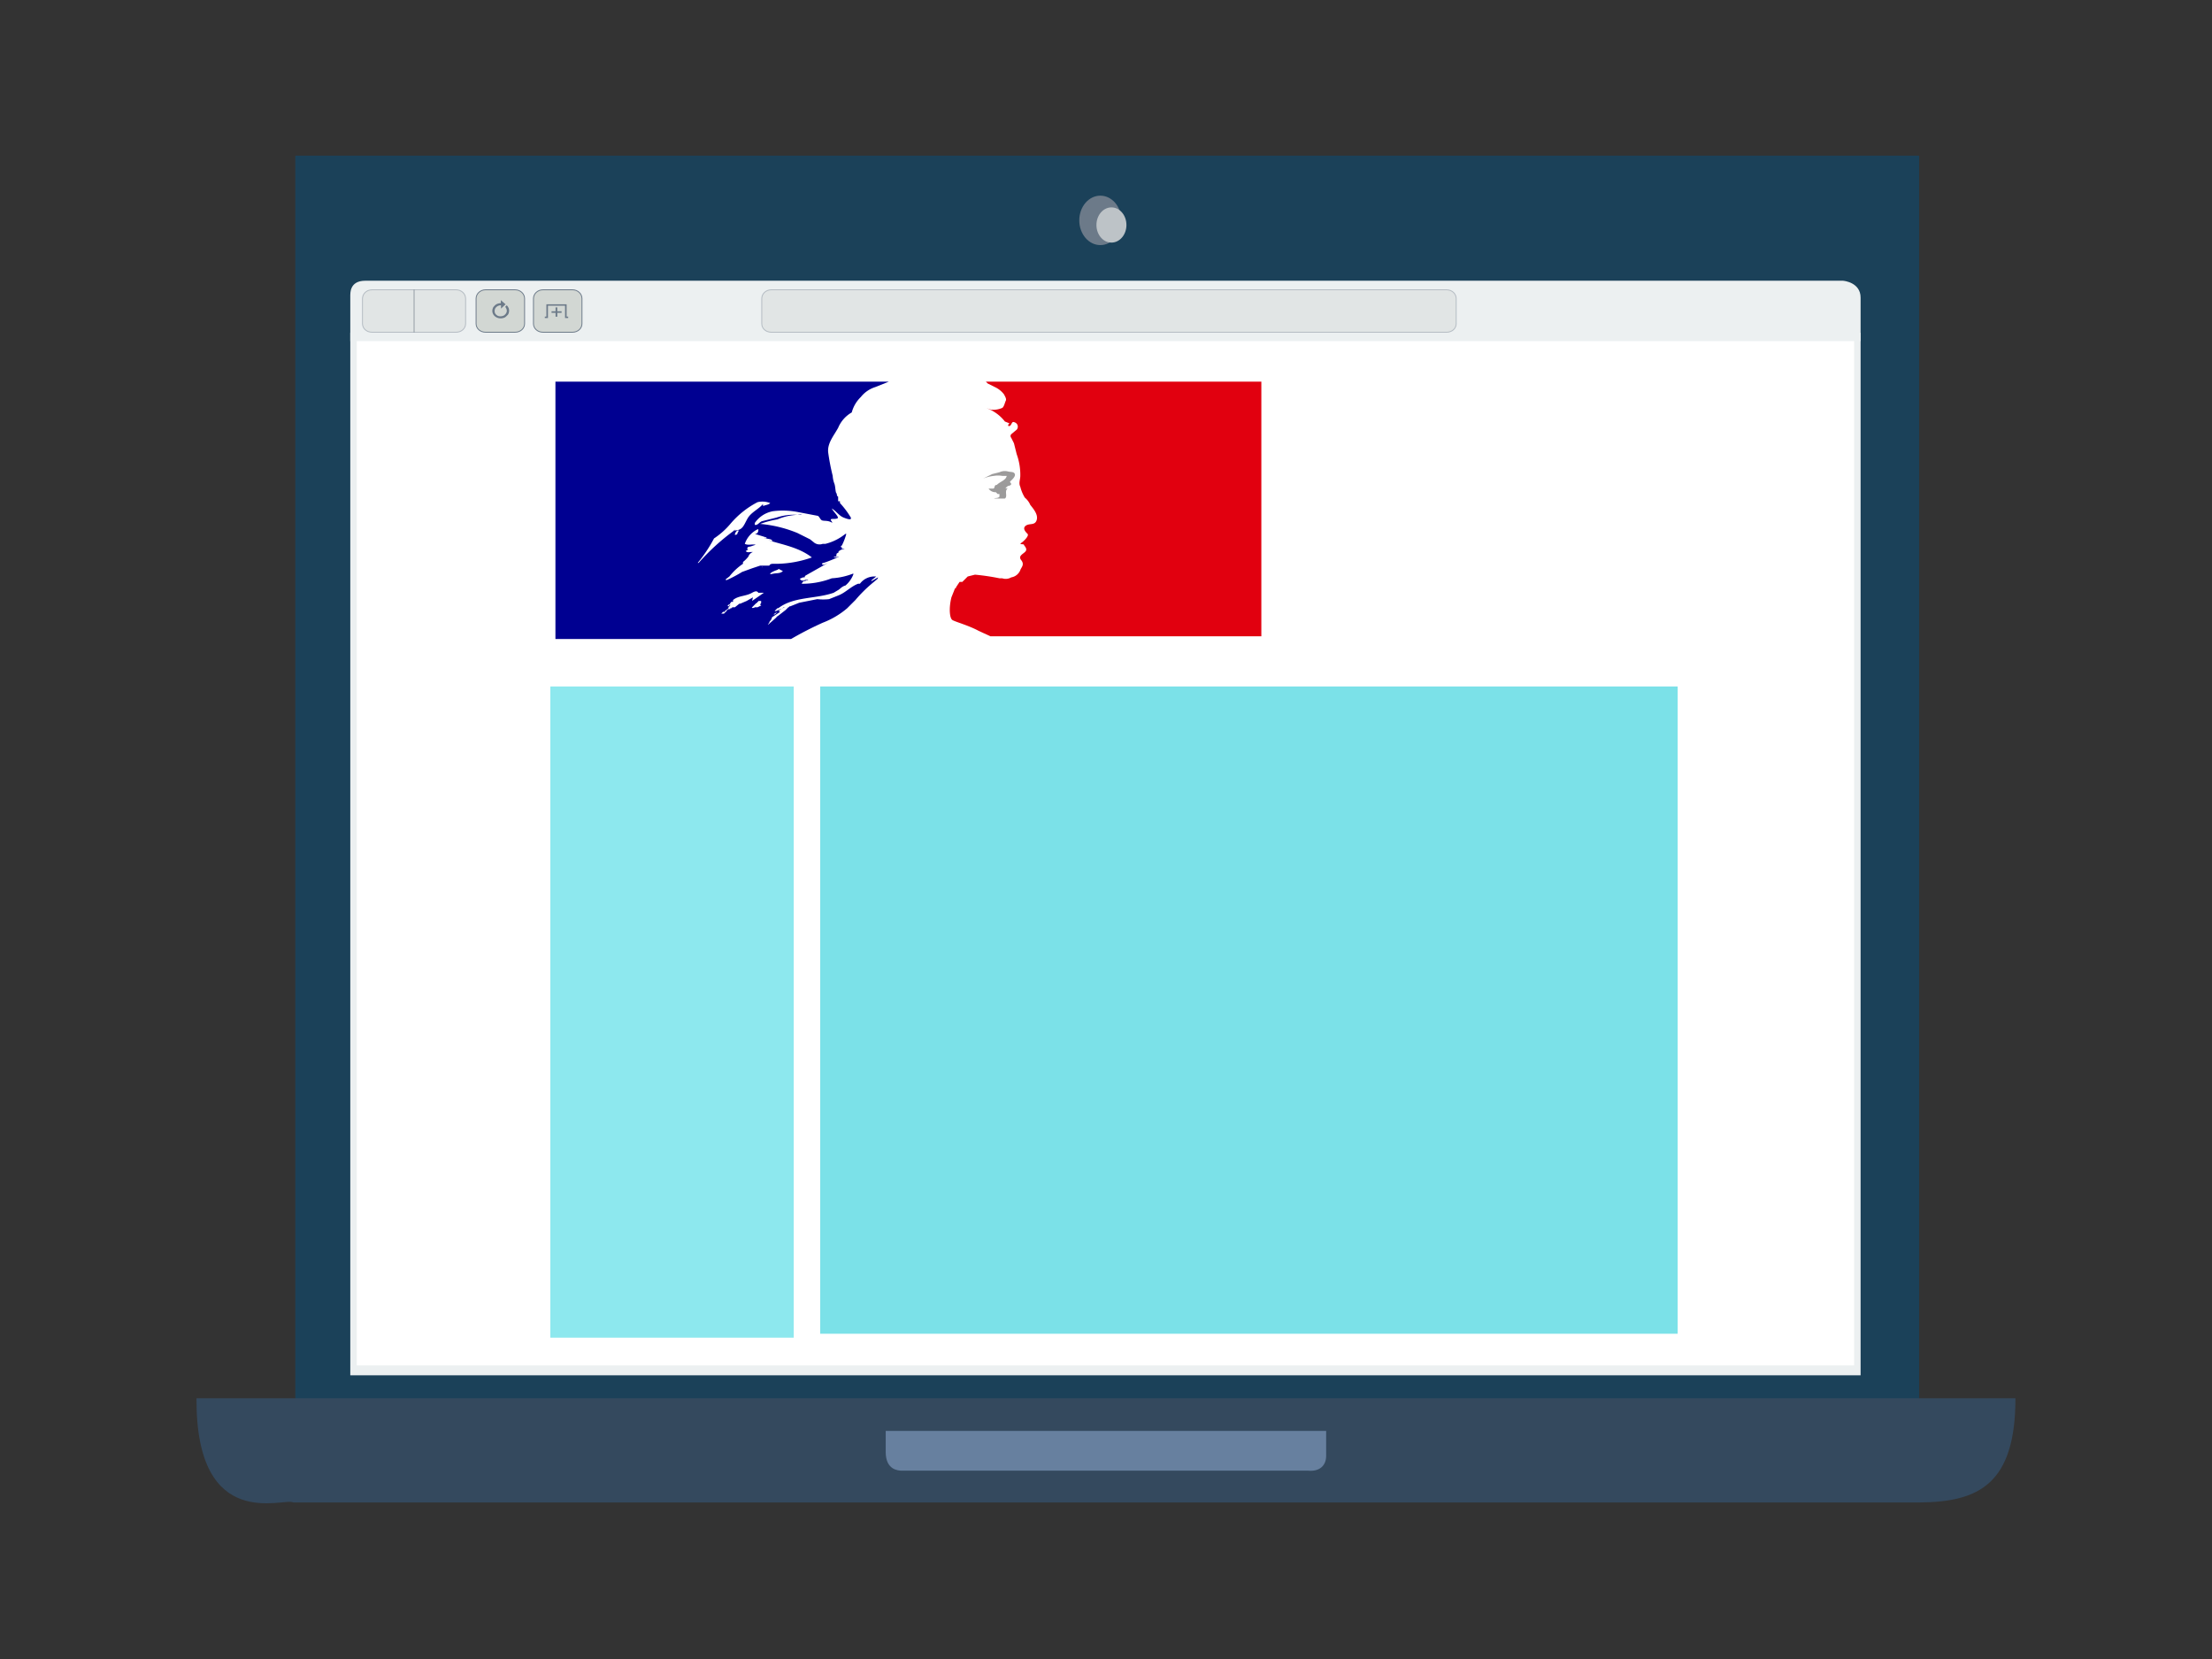
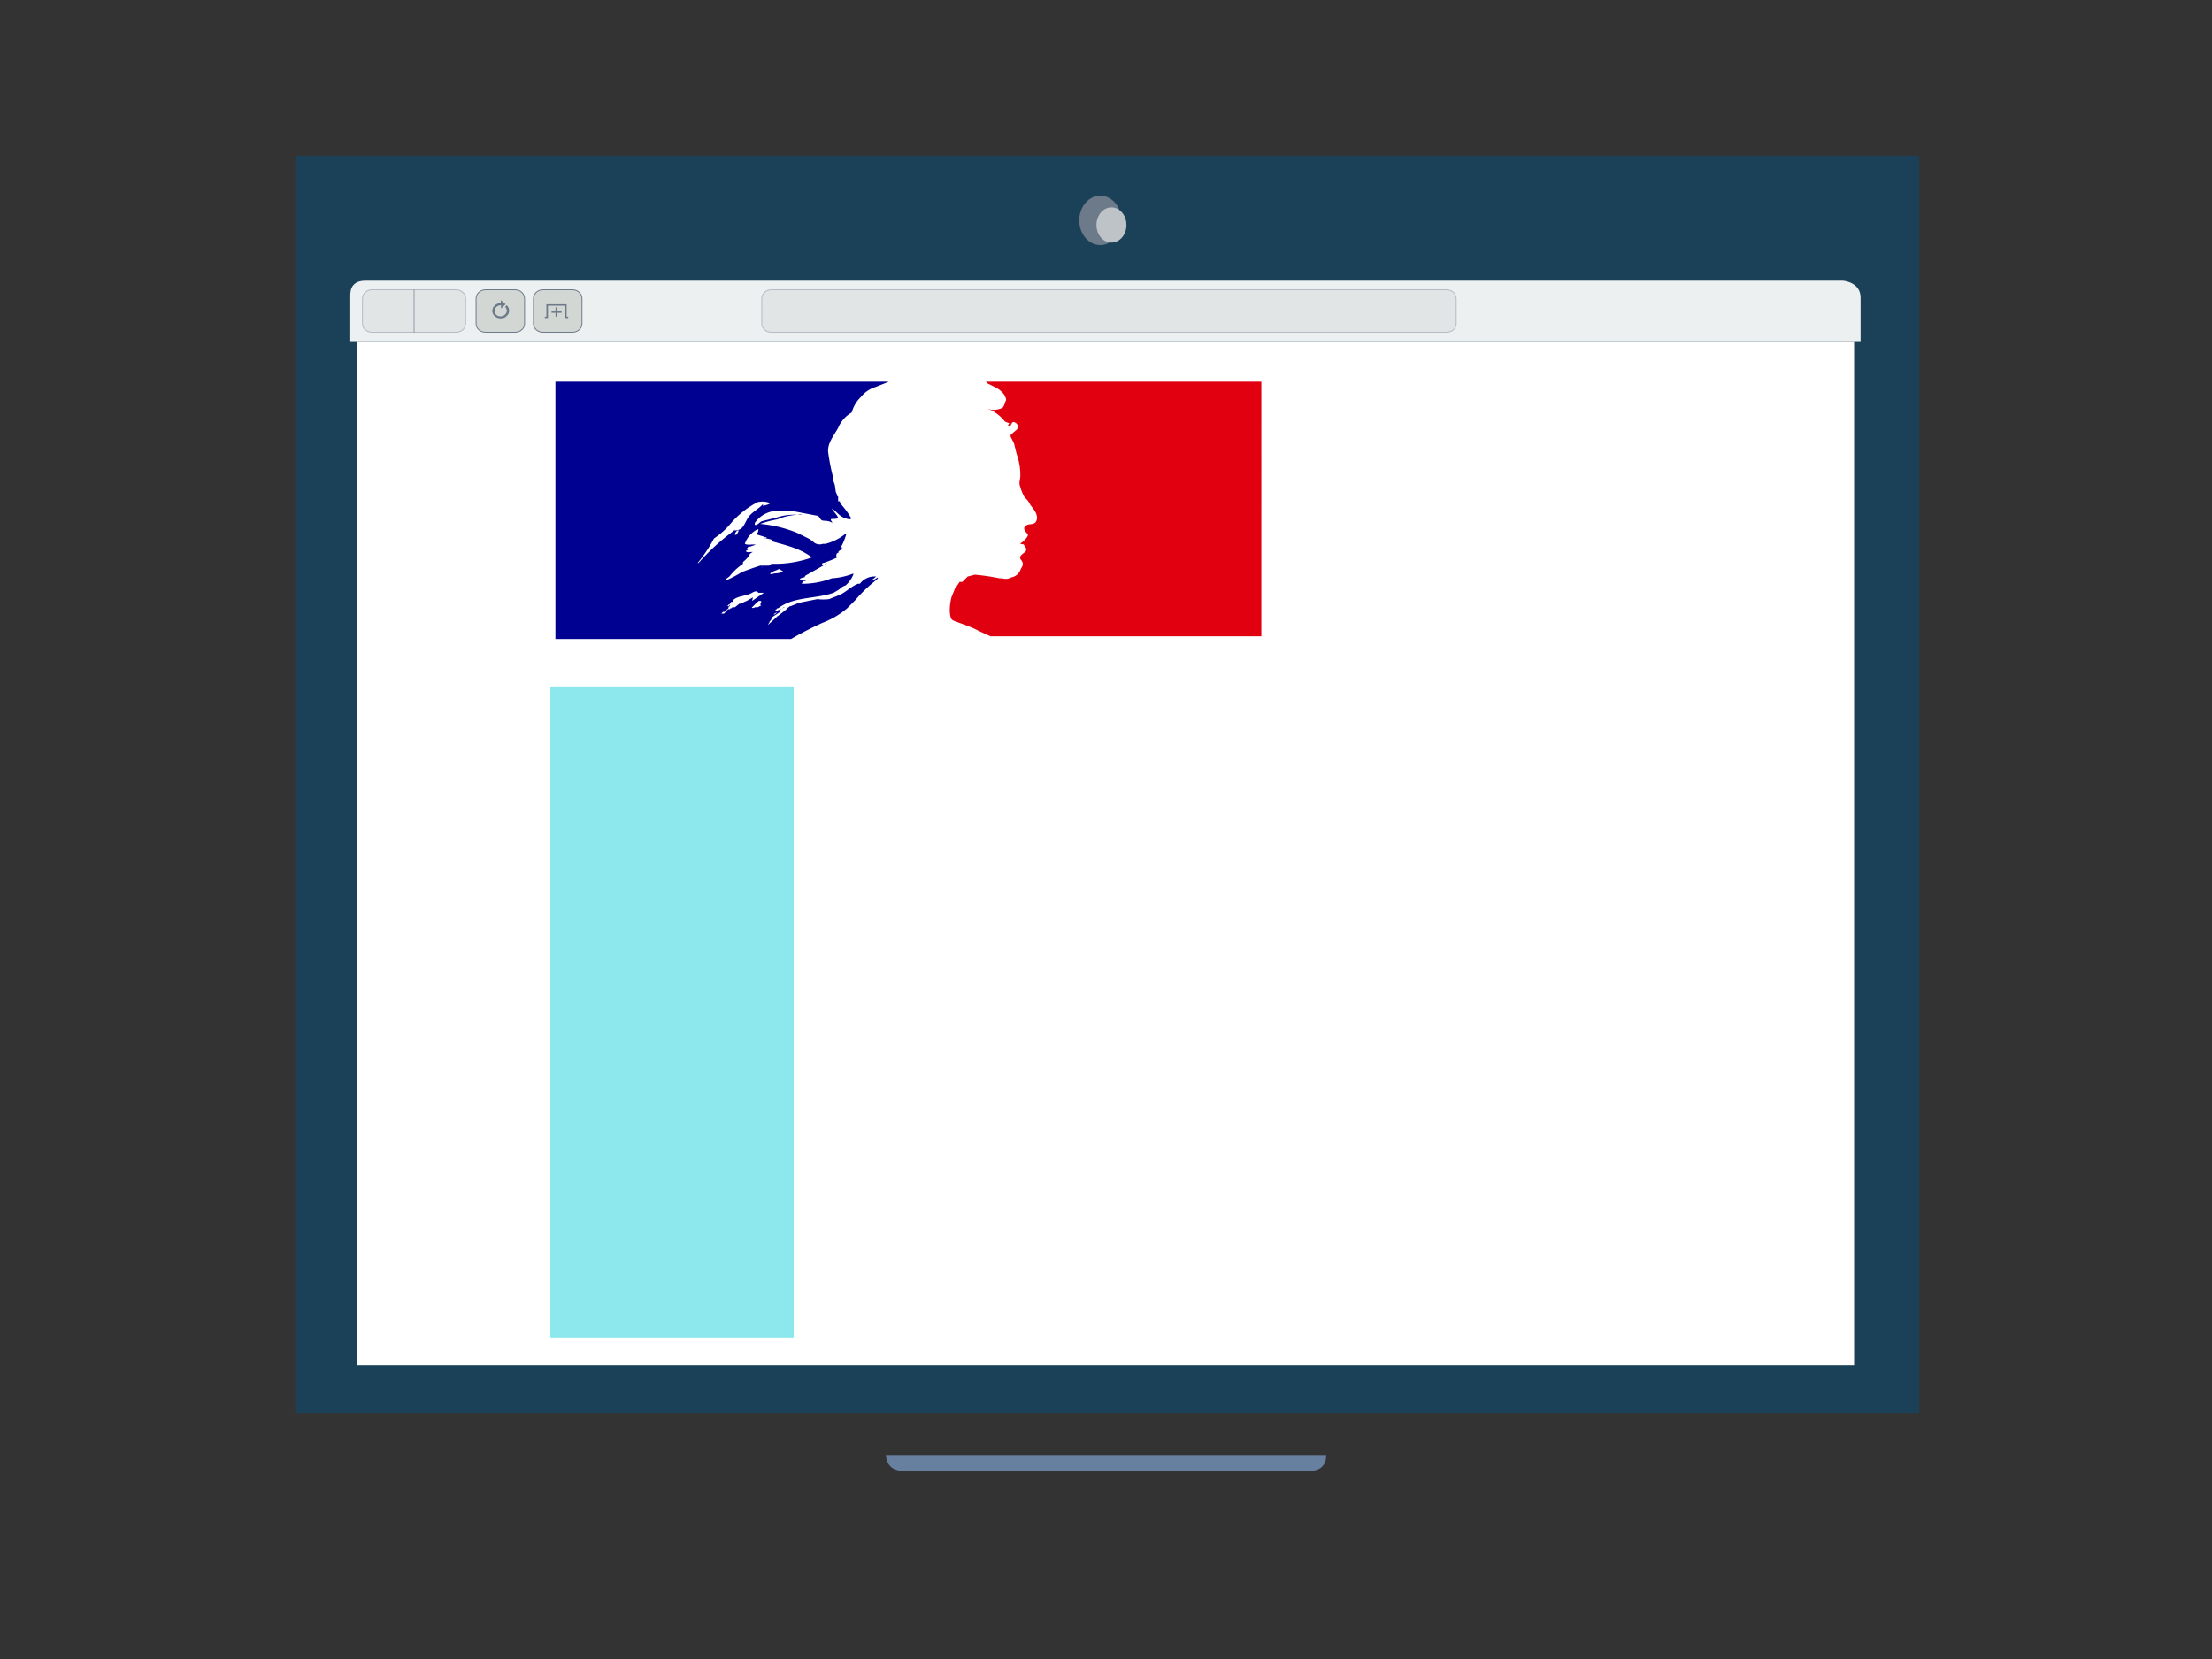
<svg xmlns="http://www.w3.org/2000/svg" xmlns:xlink="http://www.w3.org/1999/xlink" width="200" height="150">
  <rect width="100%" height="100%" fill="#333333" stroke="none" />
  <style>.B{opacity:.416}.C{fill:#d2d7d3}.D{stroke:#6c7a89}.E{stroke-width:.083}.F{fill:#6c7a89}</style>
  <g transform="matrix(.957 0 0 .957 4.439 2.166)">
    <path d="M23.262 12.443h153.417v118.798H23.262z" fill="#1b4159" />
-     <path d="M13.926 129.845c-.07 12.86 8.368 9.323 9.132 9.841h153.664c5.532-.046 9.056-1.684 9.056-9.841H13.926z" fill="#34495e" />
-     <path d="M79.042 132.925v1.991c0 1.681 1.146 1.768 1.55 1.768h38.389c1.098.094 1.674-.519 1.674-1.408v-2.351H79.042z" fill="#67809f" />
+     <path d="M79.042 132.925v1.991c0 1.681 1.146 1.768 1.55 1.768h38.389c1.098.094 1.674-.519 1.674-1.408H79.042z" fill="#67809f" />
    <g transform="matrix(.599 0 0 .703 -4178.185 -1758.541)">
      <circle r="3.5" cy="2530.362" cx="7142" transform="matrix(.949 0 0 .949 363.318 126.565)" class="F" />
      <circle r="3.5" cy="2530.362" cx="7142" transform="matrix(.676 0 0 .676 2314.835 817.974)" fill="#bdc3c7" />
    </g>
    <path d="M28.456 25.619v4.346h142.692v-4.112c0-1.425-1.564-1.593-1.674-1.593H29.866c-1.532 0-1.386 1.28-1.41 1.359z" fill="#ecf0f1" />
    <path d="M38.458 25.116c.502 0 .895.378.895.831v2.371c0 .453-.393.807-.895.807h-3.985v-4.009h3.985z" class="B C D E" />
-     <path d="M171.148 29.174v98.499H28.456V29.174z" fill="#ecf0f1" />
    <g class="C D E">
      <path d="M30.502 25.116c-.502 0-.895.378-.895.831v2.371c0 .453.393.807.895.807h3.985v-4.009h-3.985z" class="B" />
      <use xlink:href="#B" class="B" />
    </g>
    <path d="M42.285 26.467c.106-.047.251-.084.319-.082.029.001.057-.008.065-.011s.013-.073.012-.145v-.133l.224.196.224.196-.217.202-.217.202v-.158-.158l-.078.008c-.199.018-.397.148-.476.313a.55.55 0 0 0-.013.417c.054.12.184.234.319.279.128.043.328.033.462-.024.08-.034.118-.061.185-.132.19-.2.199-.44.024-.679-.027-.037-.024-.041.047-.108l.075-.07.042.048a.89.89 0 0 1 .157.274.78.78 0 0 1-.023.436c-.042.109-.051.123-.189.251s-.148.138-.278.178a.86.86 0 0 1-.836-.152c-.22-.192-.293-.477-.193-.748.04-.108.057-.133.166-.241a.57.57 0 0 1 .209-.159z" class="F" />
    <use xlink:href="#B" x="5.422" class="B C D E" />
    <path d="M46.983 26.485v.134 1.03h-.149v.134h.149.149v-.134-1.03h1.614v1.03.134h.149.149v-.134h-.149v-1.03-.134h-.149-1.614-.149zm.867.293v.367h-.379v.147h.379v.367h.163v-.367h.407v-.147h-.407v-.367h-.163z" class="F" />
    <path d="M68.224 25.116c-.502 0-.894.378-.895.831v2.371c0 .453.393.807.895.807h.407 63.009.407c.502 0 .895-.354.895-.807v-2.371c0-.453-.393-.831-.895-.831h-.407-63.009z" class="B C D E" />
    <path d="M170.535 29.965v96.774H29.069V29.965z" fill="#fff" />
    <path d="M47.358 62.593h22.994v61.524H47.358z" fill="#8de8ee" />
-     <path d="M72.855 62.593h81.01v61.154h-81.01z" fill="#7be1e8" />
-     <path d="M75.406 55.199l.771-.771h0a13.1 13.1 0 0 1 1.541-1.541l.514-.428c.05-.044.08-.105.086-.171l-.599.342s-.086 0 0-.086l.428-.342h-.086a1.71 1.71 0 0 0-1.455.685h-.171c-.685.257-1.199.856-1.884 1.113h0l-.856.342c-.37.043-.743.043-1.113 0l-1.712.342h0l-.856.342h-.086c0 .023-.009.044-.025.061s-.038.025-.061.025l-.257.257a6.08 6.08 0 0 0-.771.599h-.086l-.771.771h-.086c.086 0 .086-.086.171-.171.005-.066.036-.127.086-.171.088-.096.148-.214.171-.342h0l.771-.514h0c-.023 0-.044-.009-.061-.025s-.025-.038-.025-.061h-.171c-.086.171-.171.342-.342.342h0c0-.023.009-.044.025-.061s.038-.025.061-.025h0l.342-.257h0l.514-.342h.086l-.771.342h-.086s0 .086-.086 0h0l.257-.257h.086c1.455-1.113 3.51-.856 5.223-1.455l.428-.257c.171-.086.342-.342.685-.428a2.57 2.57 0 0 0 .771-1.113h-.086c-.63.244-1.295.389-1.969.428a7.79 7.79 0 0 1-3.082.514h.257c0-.086.086-.171.171-.257h.171c0-.023.009-.044.025-.061s.038-.025.061-.025h.171c-.171-.171-.428.171-.685 0s.086-.171.171-.257h.171c.005-.066.036-.127.086-.171l1.969-1.113c.599-.428-.171.171-.342.086s0-.171.086-.171c.5-.163.986-.363 1.455-.599-.171 0-.342.171-.514 0h.257v-.171c0-.023.009-.044.025-.061s.038-.025.061-.025h-.086l.257-.171h-.086c.144-.181.369-.278.599-.257-.086-.086-.257 0-.257-.086s.086-.086.171-.086h-.171c-.047 0-.086-.038-.086-.086s.038-.086.086-.086c.18-.356.323-.729.428-1.113h-.086a4.88 4.88 0 0 1-1.884.942h-.257c-.256.096-.542.064-.771-.086l-.428-.342-1.199-.599c-1.12-.461-2.304-.75-3.51-.856a8.99 8.99 0 0 1 1.627-.428 5.31 5.31 0 0 1 2.312-.428c-.171-.086-.342 0-.428 0-.667-.041-1.335.046-1.969.257l-1.37.342c-.257.086-.428.428-.685.342v-.171c.399-.585 1.016-.985 1.712-1.113a7.45 7.45 0 0 1 2.397.086l1.798.342c.171 0 .257.342.428.428s.514 0 .856.171-.086-.171 0-.257.342 0 .599-.086-.342-.599-.514-.942h0a5.48 5.48 0 0 0 1.113.856c.257.171.771.257.685 0-.293-.491-.638-.951-1.027-1.37v-.171h-.171v-.428c-.171-.086-.086-.257-.257-.342s0-.599-.086-.856c-.098-.246-.156-.506-.171-.771-.184-.733-.327-1.477-.428-2.226-.086-.856.514-1.541.942-2.312.255-.614.707-1.126 1.284-1.455a3.17 3.17 0 0 1 .856-1.455c.352-.444.829-.772 1.37-.942l1.284-.514h9.161l.171.171.685.342a2.31 2.31 0 0 1 .856.685c.086.171.257.428.171.599s-.171.599-.342.685a2.14 2.14 0 0 1-1.027.171l-.514-.171c.712.243 1.337.69 1.798 1.284l.428.171h0c-.086.086-.171.171-.086.257h.086c.257-.086.171-.514.514-.342a.43.43 0 0 1 .171.685l-.514.428c-.087.097-.087.245 0 .342l.257.514.257 1.027c.239.658.355 1.355.342 2.055 0 .342-.171.685-.086 1.027a11.47 11.47 0 0 0 .514 1.027 1.8 1.8 0 0 1 .514.685c.257.428.771.942.599 1.455s-.685.257-1.027.514 0 .599.171.771-.342.685-.599.856.257.086.257.171.342.342.171.599-.771.428-.428.856 0 .685-.086.942c-.145.363-.47.623-.856.685-.259.152-.572.184-.856.086h-.257a21.49 21.49 0 0 0-2.312-.342l-.685.171-.514.514h-.257l-.342.514h0c0 .086 0 .086-.086.086l-.342.856c-.257 1.027-.171 1.969.086 2.14s1.541.514 2.483 1.027l1.113.514H70.098a32.19 32.19 0 0 1 2.997-1.541c.843-.321 1.625-.784 2.312-1.37m-7.02-3.253c-.086 0-.257.086-.257 0s.342-.257.599-.342.171-.171.257-.086l.342.171c-.257.257-.599.171-.942.257m-7.02-1.027h-.086c.591-.716 1.108-1.491 1.541-2.312a10.19 10.19 0 0 0 1.541-1.113c.714-.846 1.586-1.544 2.568-2.055a1.97 1.97 0 0 1 1.199.086c-.171.171-.428.171-.599.257h-.086v-.171c-.428.514-1.113.771-1.455 1.37s-.428 1.027-1.027 1.113 0-.086-.086-.086c-1.288.918-2.465 1.981-3.51 3.168m3.767-2.997c0 .086-.086.086-.086.171s-.086.171-.171.171h-.086c0-.171.171-.428.342-.428h0m2.14 6.849c0 .086-.086.086-.086.171s.086 0 .086.086l-.342.171c-.023 0-.044.009-.061.025s-.025.038-.025.061h-.171c-.086.086-.342.086-.257 0l.342-.342c.086-.086.171-.086.171-.171h.342m-.771-.342h0l-.599.342-.599.257h-.086l-.428.342h-.257c0 .023-.009.044-.025.061s-.038.025-.061.025h-.086c0 .086 0 .086-.086.086h-.086c-.086.086-.171.086-.171.171l-.257.257h-.257l.171-.171h.171c0-.045.018-.089.05-.121s.076-.05.121-.05h0c0-.023.009-.044.025-.061s.038-.025.061-.025h0c.086-.086.086-.086.086-.171h0c.086-.086.171-.171.171-.257h0l-.171.171c-.023 0-.044-.009-.061-.025s-.025-.038-.025-.061c.023 0 .044-.009.061-.025s.025-.038.025-.061h.086l.171-.257h.171V54.6h0c.514-.428 1.199-.342 1.798-.685s.514.086.685 0h.428l-1.113.771m.942-3.168c-.086-.086.086 0 .171-.171h-.342l-.771.257-.942.342c-.467.29-.953.547-1.455.771-.086 0-.086 0-.086-.086l.342-.257h0a5.65 5.65 0 0 1 1.284-1.199v-.171a2.91 2.91 0 0 0 .514-.514c.068-.201.227-.36.428-.428h-.171c-.171 0-.342.086-.514-.086l.257-.171h-.086c-.086-.171.086-.257.257-.257l.514-.171c-.342-.086-.685.086-1.027-.086.204-.596.635-1.089 1.199-1.37h.086c0 .257-.086.428-.342.428l1.113.342c0 .047-.038.086-.086.086s-.086-.038-.086-.086c.171.171.514.086.685.257s-.257 0-.342 0c1.37.428 2.911.685 4.11 1.627a10.36 10.36 0 0 1-3.168.428h-.428c-.171 0-.342 0-.428.171h-.599" fill="#fff" />
    <path d="M75.406 55.199l.771-.771h0a13.1 13.1 0 0 1 1.541-1.541l.514-.428c.05-.044.08-.105.086-.171l-.599.342s-.086 0 0-.086l.428-.342h-.086a1.71 1.71 0 0 0-1.455.685h-.171c-.685.257-1.199.856-1.884 1.113h0l-.856.342c-.37.043-.743.043-1.113 0l-1.712.342h0l-.856.342h-.086c0 .023-.009.044-.025.061s-.038.025-.061.025l-.257.257-.771.599c-.023 0-.044.009-.061.025s-.025.038-.025.061l-.771.685h-.086c.086 0 .086-.086.171-.171.005-.066.036-.127.086-.171.088-.096.148-.214.171-.342h0l.771-.514h0c-.023 0-.044-.009-.061-.025s-.025-.038-.025-.061h-.171c-.086.171-.171.342-.342.342h0c0-.023.009-.044.025-.061s.038-.025.061-.025h0l.342-.257h0l.514-.342h.086l-.771.342h-.086s0 .086-.086 0h0l.257-.257h.086c1.455-1.113 3.51-.856 5.223-1.455l.428-.257c.171-.086.342-.342.685-.428a2.57 2.57 0 0 0 .771-1.113h-.086c-.63.244-1.295.389-1.969.428a7.79 7.79 0 0 1-3.082.514h.257c0-.086.086-.171.171-.257h.171c0-.023.009-.044.025-.061s.038-.025.061-.025h.171c-.171-.171-.428.171-.685 0s.086-.171.171-.257h.171c.005-.066.036-.127.086-.171l1.969-1.113c.599-.428-.171.171-.342.086s0-.171.086-.171c.5-.163.986-.363 1.455-.599-.171 0-.342.171-.514 0h.257v-.171c0-.023.009-.044.025-.061s.038-.025.061-.025h-.086l.257-.171h-.086c.144-.181.369-.278.599-.257-.086-.086-.257 0-.257-.086s.086-.086.171-.086h-.171c-.047 0-.086-.038-.086-.086s.038-.086.086-.086c.18-.356.323-.729.428-1.113h-.086a4.88 4.88 0 0 1-1.884.942h-.257c-.256.096-.542.064-.771-.086l-.428-.342-1.199-.599c-1.12-.461-2.304-.75-3.51-.856a8.99 8.99 0 0 1 1.627-.428 5.31 5.31 0 0 1 2.312-.428c-.171-.086-.342 0-.428 0-.667-.041-1.335.046-1.969.257l-1.37.342c-.257.086-.428.428-.685.342v-.171c.399-.585 1.016-.985 1.712-1.113a7.45 7.45 0 0 1 2.397.086l1.798.342c.171 0 .257.342.428.428s.514 0 .856.171-.086-.171 0-.257.342 0 .599-.086-.342-.599-.514-.942h0c.428.257.685.685 1.113.856s.771.257.685 0c-.293-.491-.638-.951-1.027-1.37v-.171h-.171v-.428c-.171-.086-.086-.257-.171-.342s-.086-.599-.171-.856c-.098-.246-.156-.506-.171-.771-.184-.733-.327-1.477-.428-2.226-.086-.856.514-1.541.942-2.312.255-.614.707-1.126 1.284-1.455a3.17 3.17 0 0 1 .856-1.455c.352-.444.829-.772 1.37-.942l1.284-.514H47.838V58.11h22.26a32.19 32.19 0 0 1 2.997-1.541c.843-.321 1.625-.784 2.312-1.37m-7.02-3.253c-.086 0-.257.086-.257 0s.342-.257.599-.342.171-.171.257-.086l.342.171c-.257.257-.599.171-.942.257m-7.02-1.027h-.086c.591-.716 1.108-1.491 1.541-2.312a7.19 7.19 0 0 0 1.541-1.37c.714-.846 1.586-1.544 2.568-2.055a1.97 1.97 0 0 1 1.199.086c-.171.171-.428.171-.599.257h-.086v-.171c-.428.514-1.113.771-1.455 1.37s-.428 1.027-1.027 1.113 0-.086-.086-.086c-1.288.918-2.465 1.981-3.51 3.168m3.767-2.997c0 .086-.086.086-.086.171s-.086.171-.171.171h-.086c0-.171.171-.428.342-.428h0m2.14 6.849c0 .086-.086.086-.086.171s.086 0 .086.086l-.342.171h-.257c-.086.086-.342.086-.257 0l.342-.342c.086-.086.171-.086.171-.171.023 0 .044-.009.061-.025s.025-.038.025-.061h.257m-.771-.342h0l-.599.342-.599.257h-.086l-.428.342h-.257c0 .023-.009.044-.025.061s-.038.025-.061.025h-.086c0 .086 0 .086-.086.086h-.086c-.086.086-.171.086-.171.171l-.257.257h-.257l.171-.171h.171c0-.045.018-.089.05-.121s.076-.05.121-.05h0c0-.023.009-.044.025-.061s.038-.025.061-.025h0c.086-.086.086-.086.086-.171h0c.086-.086.171-.171.171-.257h0l-.171.171c-.023 0-.044-.009-.061-.025s-.025-.038-.025-.061c.023 0 .044-.009.061-.025s.025-.038.025-.061h.086l.171-.257h.171v-.171h0c.514-.428 1.199-.342 1.798-.685s.514.086.685 0h.428l-1.113.771m.942-3.168c-.086-.086.086 0 .171-.171h-.342l-.771.257-.942.342c-.467.29-.953.547-1.455.771-.086 0-.086 0-.086-.086l.342-.257h0a5.65 5.65 0 0 1 1.284-1.199v-.171a2.91 2.91 0 0 0 .514-.514c.068-.201.227-.36.428-.428h-.171c-.171 0-.342.086-.514-.086l.257-.171h-.086c-.086-.171.086-.257.257-.257l.514-.171c-.342-.086-.685.086-1.027-.086.204-.596.635-1.089 1.199-1.37h.086c0 .257-.086.428-.342.428l1.113.342c0 .047-.038.086-.086.086s-.086-.038-.086-.086c.171.171.514.086.685.257s-.257 0-.342 0c1.37.428 2.911.685 4.11 1.627a10.36 10.36 0 0 1-3.168.599h-.428c-.171 0-.342 0-.428.171h-.599" fill="#000091" />
    <path d="M114.532 33.795H88.505l.171.171.685.342a2.31 2.31 0 0 1 .856.685c.086.171.257.428.171.599s-.171.599-.342.685a2.14 2.14 0 0 1-1.027.171l-.514-.171c.712.243 1.337.69 1.798 1.284l.428.171h0c-.086.086-.171.171-.086.257h.086c.257-.086.171-.514.514-.342a.43.43 0 0 1 .171.685l-.514.428c-.087.097-.087.245 0 .342l.257.514.257 1.027c.239.658.355 1.355.342 2.055 0 .342-.171.685 0 1.027a3.68 3.68 0 0 0 .428 1.027 1.8 1.8 0 0 1 .514.685c.342.428.771.942.599 1.455s-.685.257-1.027.514 0 .599.171.771-.342.685-.599.856.257.086.257.171.342.342.171.599-.771.428-.428.856 0 .685-.086.942c-.145.363-.47.623-.856.685-.259.152-.572.184-.856.086h-.257a21.49 21.49 0 0 0-2.312-.342l-.685.171-.514.514h-.257l-.342.514h0c0 .086 0 .086-.086.086l-.342.856c-.257 1.027-.171 1.969.086 2.14s1.541.514 2.483 1.027l1.113.514h25.599z" fill="#e1000f" />
-     <path d="M90.046 42.699h.428c-.086.428-.599.514-.942.856h-.086c-.171.086-.086.342-.257.342h-.428a.77.77 0 0 0 .685.342l.171.171h.171v.257c-.171.171-.342.086-.514.171h1.027c.257-.171 0-.599.171-.856s0-.086-.086-.086.171-.257.257-.257.257-.086.257-.171-.171-.171-.086-.257.514-.428.428-.685-.428-.171-.685-.257a1.2 1.2 0 0 0-.771.086l-.685.171-.856.428c.328-.136.674-.222 1.027-.257a2.31 2.31 0 0 1 .771 0" fill="#9c9b9b" />
  </g>
  <defs>
    <path id="B" d="M41.236 25.116c-.502 0-.894.378-.895.831v2.371c0 .453.393.807.895.807h.407 1.979.407c.502 0 .895-.354.895-.807v-2.371c0-.453-.393-.831-.895-.831h-.407-1.979-.407z" />
  </defs>
</svg>